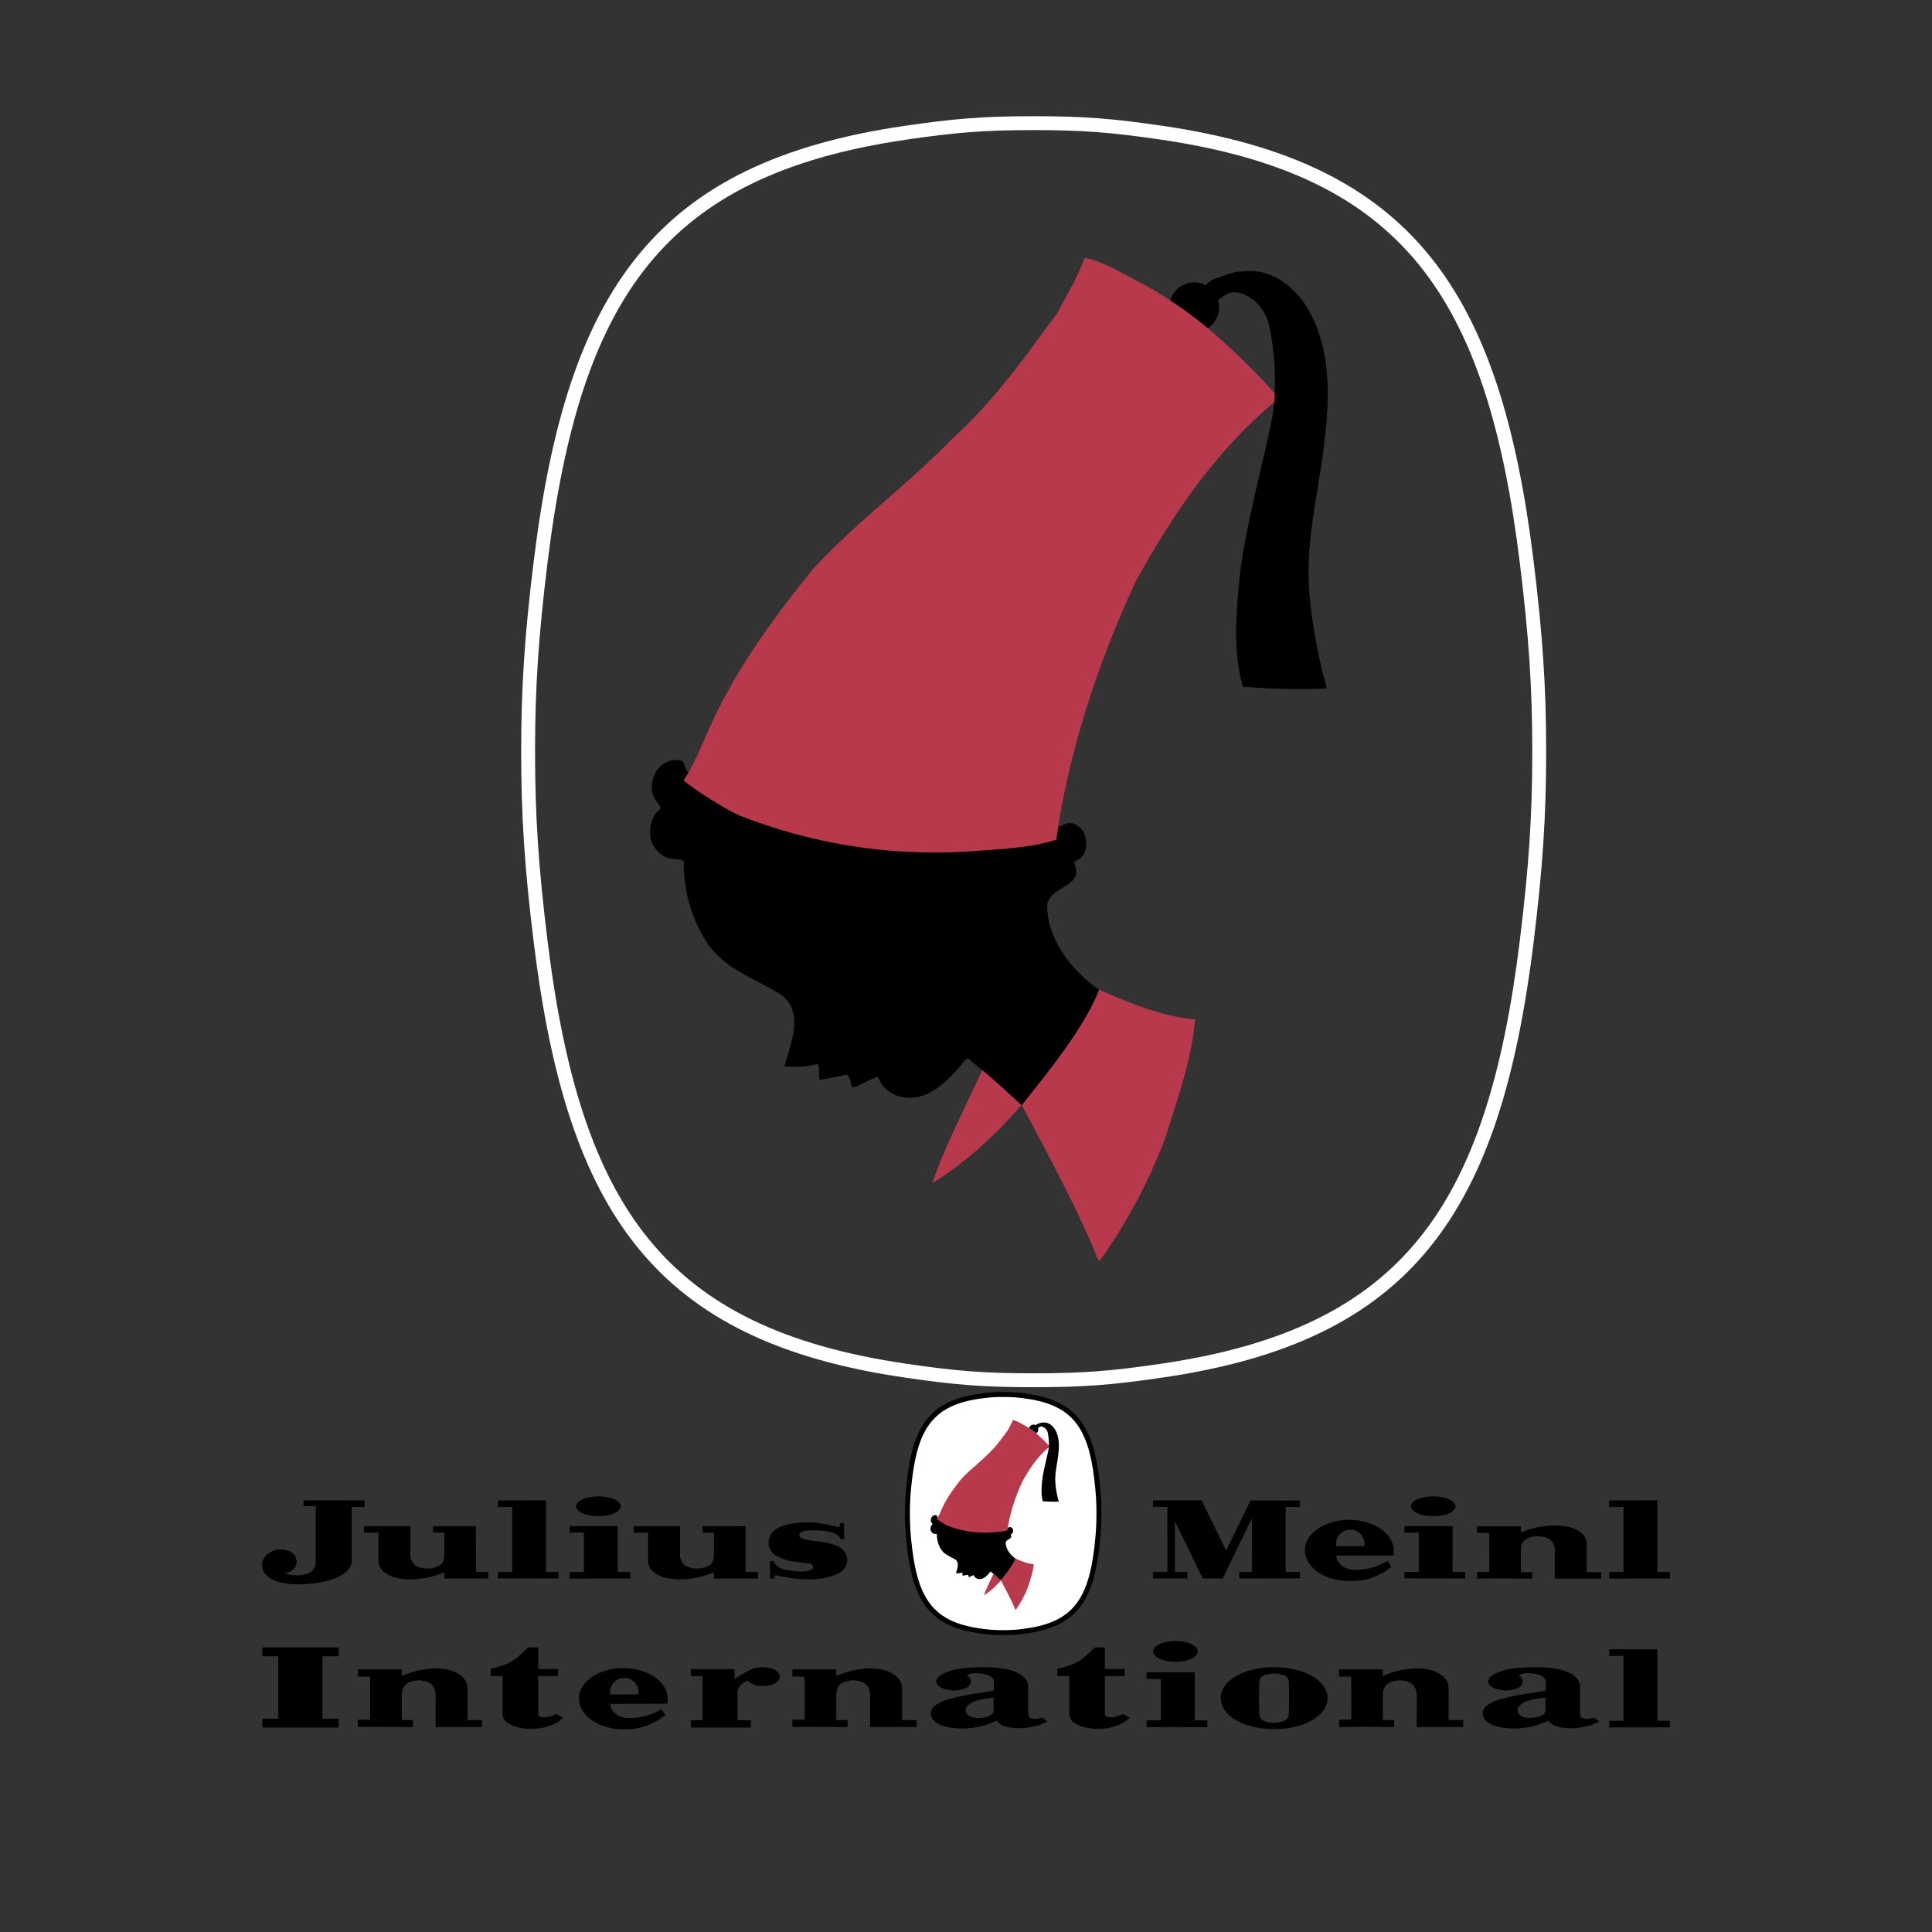
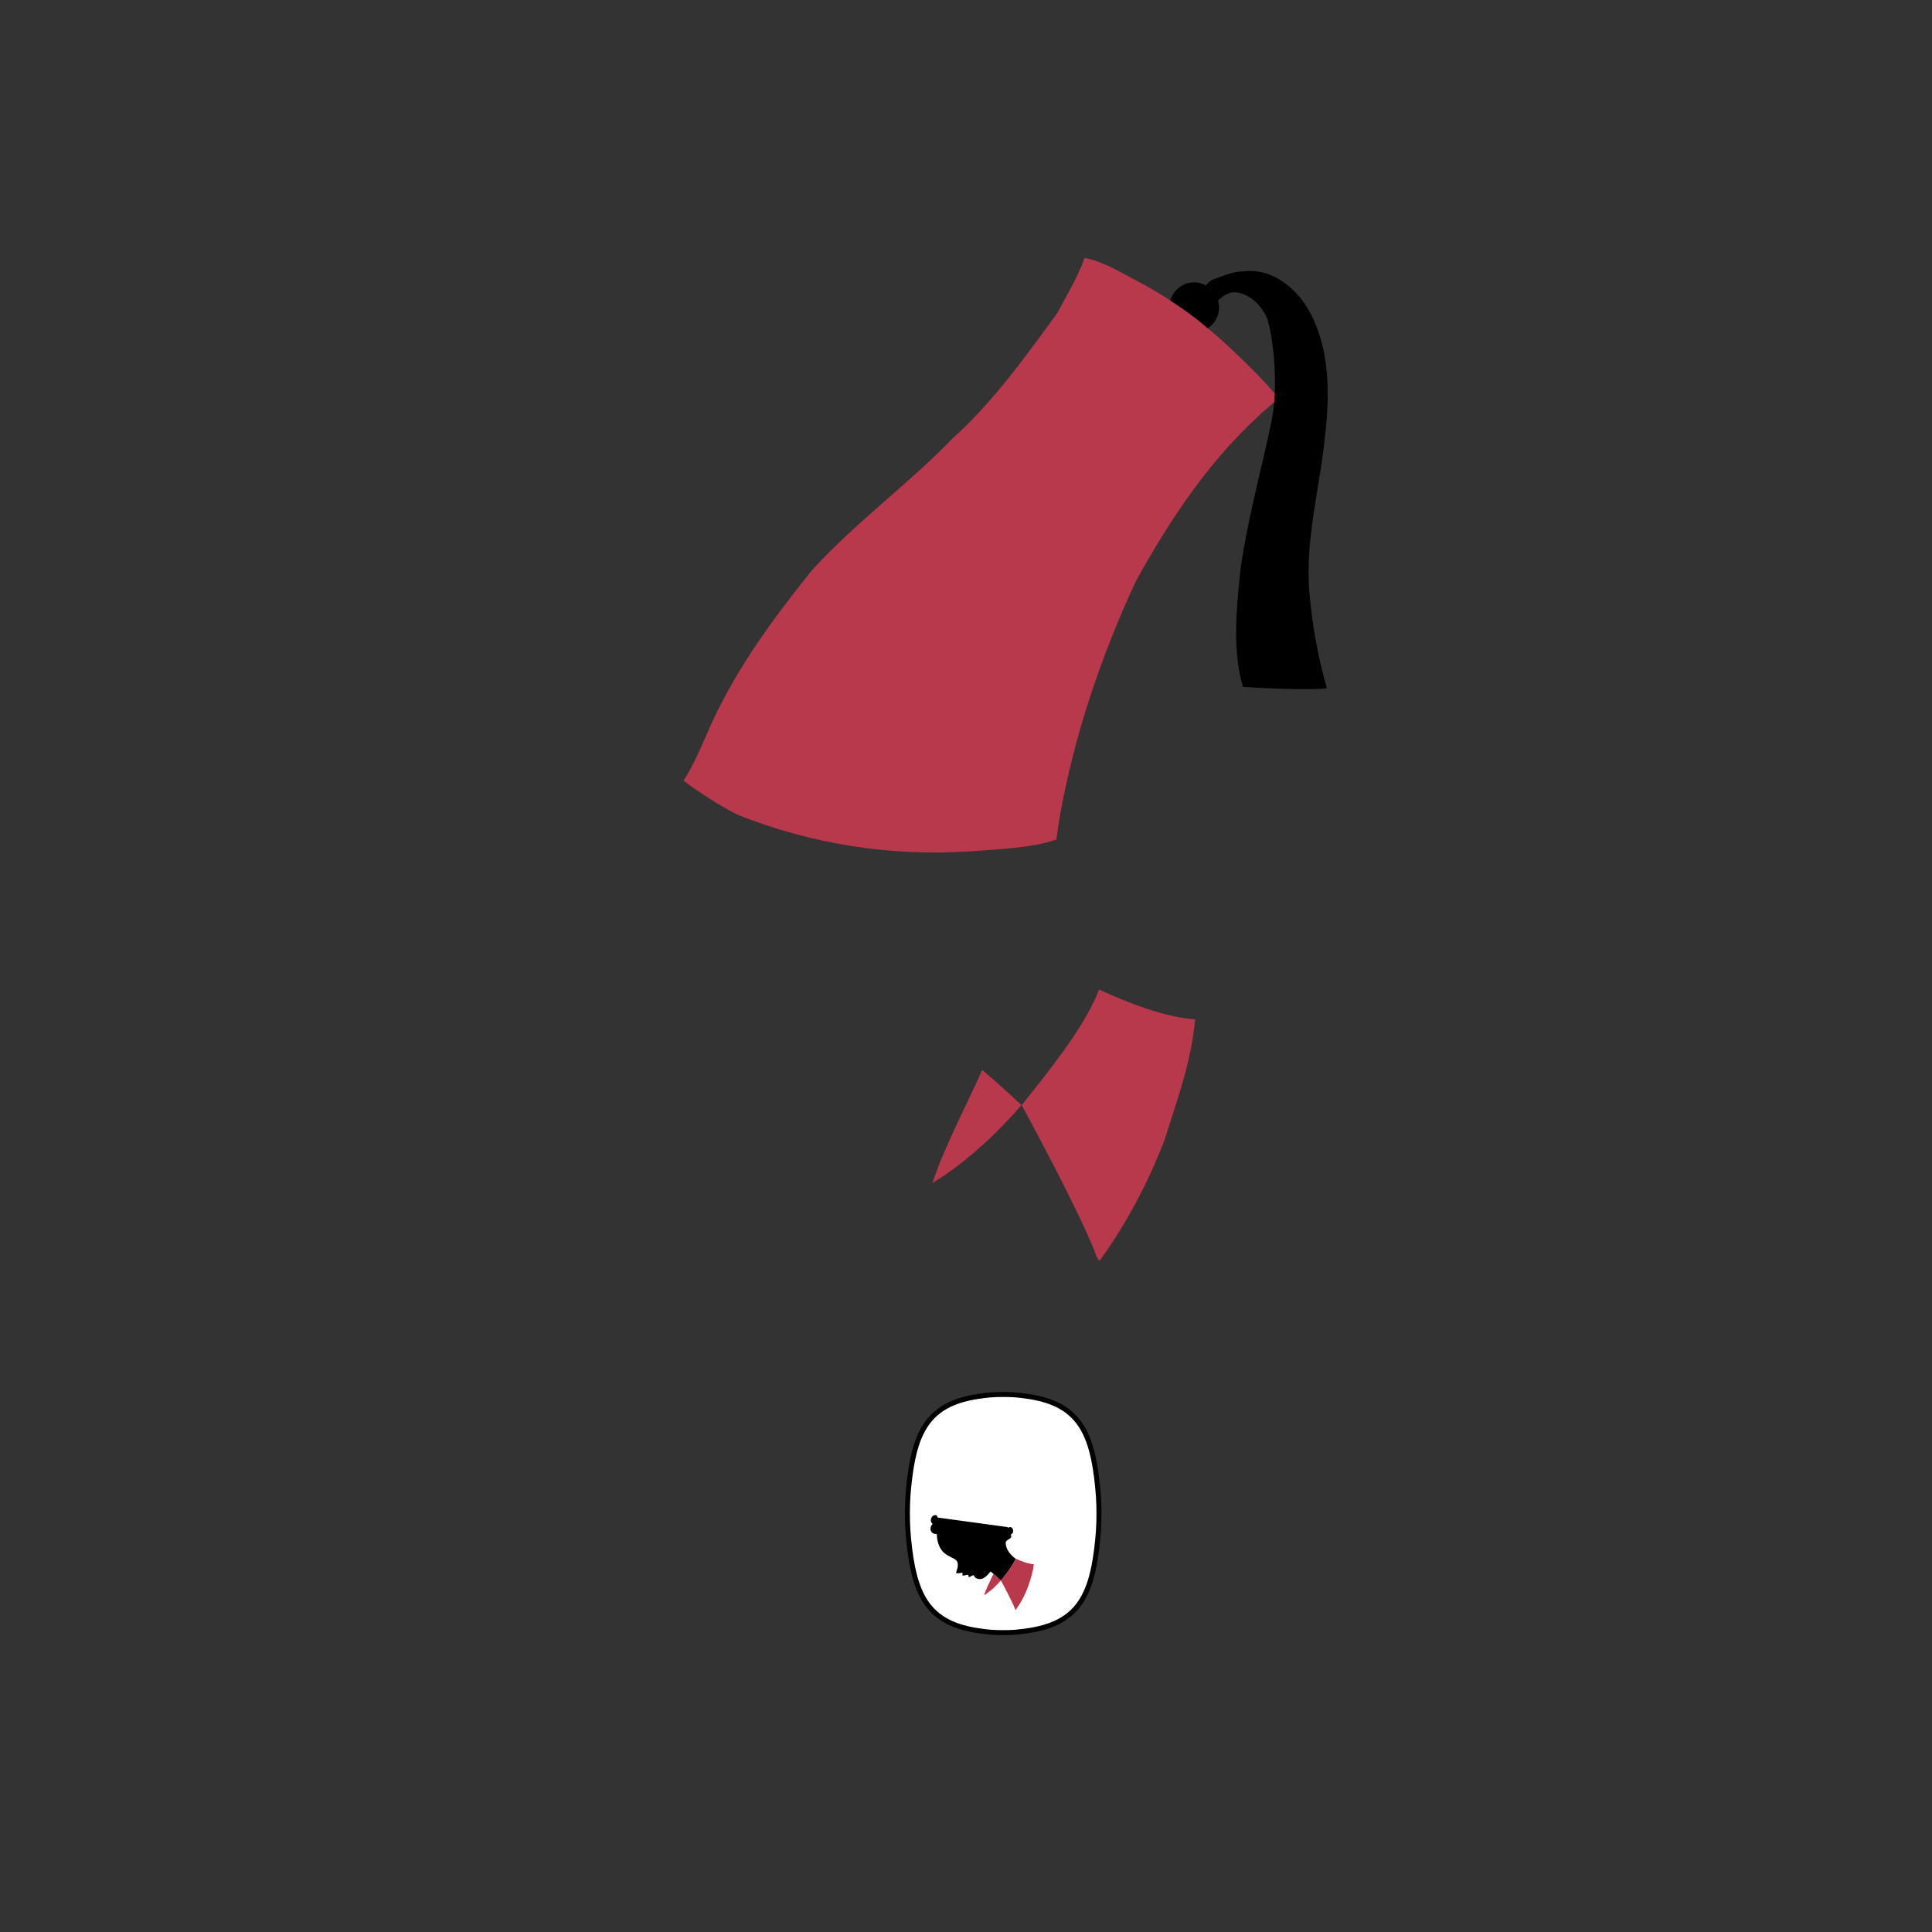
<svg xmlns="http://www.w3.org/2000/svg" width="2500" height="2500" viewBox="0 0 192.756 192.756">
  <rect x="0" y="0" width="192.756" height="192.756" fill="#333333" stroke="none" />
  <path fill-rule="evenodd" clip-rule="evenodd" fill="#fff" fill-opacity="0" d="M0 0h192.756v192.756H0V0z" />
-   <path fill-rule="evenodd" clip-rule="evenodd" d="M119.885 149.695l2.443 5.012 2.43-5.004 4.945-.002-.008.656-1.425-.009v6.482l1.425.002.008.643-6.057.011v-.654l1.252-.006.01-5.363-2.92 6.023h-1.986l-2.779-5.713-.002 5.061 1.234-.012v.655l-3.414.007-.01-.66 1.444-.002-.004-6.476h-1.434v-.655l4.848.004zM165.35 156.826l1.252.006v.654l-6.055.008.008-.662 1.424-.002v-6.482l-1.424.009-.008-.656 4.81-.01-.007 7.135zM165.35 171.678l1.252.006v.654l-6.055.01.008-.662 1.424-.004v-6.481l-1.424.01-.008-.658 4.81-.008-.007 7.133zM155.115 157.498l.006-2.863c0-.471-.238-.947-.637-1.133-.688-.322-1.549-.305-2.207.043-.371.197-.531.615-.531 1-.02.174-.002 2.314-.002 2.314h1.125v.639l-4.283-.02-1.221.02v-.672h1.221l-.006-3.887-1.215-.006v-.654h4.363v.605a9.778 9.778 0 0 1 2.586-.645c1.422-.145 3.082.039 3.801 1.088.176.256.191.652.191 1.016v2.516l1.441-.002.008.641h-4.64zM86.812 172.314l.005-3.16c0-.521-.239-1.047-.637-1.252a2.338 2.338 0 0 0-2.207.047c-.373.219-.531.682-.531 1.105-.021.191-.001 2.555-.001 2.555h1.124v.705l-4.282-.02-1.222.02v-.742h1.221l-.005-4.291-1.216-.006v-.723h4.364v.668a9.032 9.032 0 0 1 2.586-.711c1.422-.16 3.08.043 3.8 1.199.176.283.191.723.191 1.123l.001 2.777h1.441l.008.705h-4.64v.001zM141.346 172.314l.006-3.16c0-.521-.24-1.047-.637-1.252a2.338 2.338 0 0 0-2.207.047c-.373.219-.531.682-.531 1.105-.021.191-.002 2.555-.002 2.555h1.123v.705l-4.281-.02-1.223.02v-.742h1.221l-.004-4.291-1.217-.006v-.723h4.365v.668a9.023 9.023 0 0 1 2.586-.711c1.422-.16 3.08.043 3.799 1.199.176.283.191.723.191 1.123l.002 2.777h1.441l.008.705h-4.64v.001zM43.461 172.314l.006-3.16c0-.521-.239-1.047-.637-1.252a2.34 2.34 0 0 0-2.208.047c-.372.219-.53.682-.53 1.105-.021.191-.002 2.555-.002 2.555h1.124v.705l-4.283-.02-1.222.02v-.742h1.221l-.004-4.291-1.215-.006v-.723h4.363v.668a9.041 9.041 0 0 1 2.586-.711c1.421-.16 3.08.043 3.799 1.199.176.283.191.723.191 1.123l.001 2.777h1.441l.008.705h-4.639v.001zM144.926 156.826l1.252.006v.654l-6.057-.011.008-.643 1.426-.002v-3.926l-1.444.01.01-.654 4.811.004-.006 4.562zM140.773 150.281c0-.545.996-.988 2.223-.988 1.229 0 2.223.443 2.223.988 0 .547-.994.99-2.223.99-1.226 0-2.223-.443-2.223-.99zM119.199 171.633l1.252.008v.685l-6.056-.01.007-.675 1.426-.004v-4.121l-1.443.009.01-.685 4.81.004-.006 4.789zM115.047 164.762c0-.574.996-1.037 2.225-1.037 1.227 0 2.223.463 2.223 1.037s-.996 1.039-2.223 1.039c-1.229 0-2.225-.465-2.225-1.039zM139.039 154.68c0-1.682-1.982-3.045-4.426-3.045s-4.424 1.363-4.424 3.045c0 0 .125.129.01.014 0 1.682 1.98 3.043 4.426 3.043 1.299 0 2.02-.152 3.172-.732.43-.215 1.023-.689 1.023-.689l-.391-.598-.168.111a6.094 6.094 0 0 1-3.262.785c-.732-.025-1.676-.58-1.676-1.414l5.705-.012.011-.508zm-5.736-.416l-.004-.246c0-.771.635-1.4 1.418-1.4s1.42.629 1.42 1.4l.004.242-2.838.004zM66.606 169.469c0-1.68-1.981-3.043-4.425-3.043s-4.425 1.363-4.425 3.043c0 0 .125.129.01.016 0 1.682 1.981 3.043 4.425 3.043 1.299 0 2.021-.152 3.173-.732.43-.215 1.023-.689 1.023-.689l-.391-.598-.167.111a6.078 6.078 0 0 1-3.262.783c-.733-.023-1.677-.578-1.677-1.412l5.706-.012.01-.51zm-5.735-.414l-.004-.246c0-.773.634-1.4 1.417-1.4.785 0 1.419.627 1.419 1.4l.004.24-2.836.006zM36.369 149.697l.007.652h-1.292l.011 5.371c0 1.242-1.848 2.01-3.523 2.217-1.734.217-4.182.328-5.222-1.043-.17-.326-.297-.936-.085-1.305.191-.436.637-.738 1.168-.936.7-.15 1.591-.043 2.016.566.106.281.212.631.085.914-.105.348-.283.498-.586.664-.22.121-.423.115-.624.16.87.262 1.89.35 2.717-.129.424-.414.463-.652.467-1.262v-5.307h-1.231l.007-.57 6.085.008zM40.952 152.27l-.006 2.861c0 .471.239.947.637 1.133.688.322 1.549.305 2.208-.043.373-.197.531-.615.531-1 .021-.174.002-2.314.002-2.314H43.2v-.637h4.282l.006 4.557 1.216.006v.654H44.34v-.605a9.856 9.856 0 0 1-2.586.645c-1.421.145-3.08-.039-3.8-1.086-.175-.258-.191-.654-.191-1.018l-.001-2.516-1.441.002-.008-.639h4.639zM54.473 156.826l1.252.006v.654l-6.056-.011.007-.643 1.426-.002v-6.482l-1.426.009-.007-.656 4.81-.01-.006 7.135zM67.855 152.27l-.006 2.861c0 .471.238.947.636 1.133.688.322 1.549.305 2.208-.043.372-.197.53-.615.53-1 .021-.174.002-2.314.002-2.314h-1.124v-.637h4.282l.005 4.557 1.216.006v.654H71.24v-.605a9.856 9.856 0 0 1-2.586.645c-1.422.145-3.081-.039-3.799-1.086-.176-.258-.192-.654-.192-1.018l-.001-2.516-1.441.002-.008-.639h4.642zM83.714 152.383l.15-.443.347.006.011 1.602s-.169.02-.381-.004c-.271-.764-1.605-.846-2.716-.869-.496-.01-1.348.057-1.38.479-.018.24.261.395.847.492 1.297.219 3.781.219 3.938 1.871.058.609-.31 1.164-.8 1.418-1.878.975-4.294.654-6.395.219 0-.018-.13.33-.114.334.016.002-.407 0-.407 0l.002-1.74.382.016c.34.891 1.604.947 2.441 1.021.529.049 1.49-.033 1.49-.426 0-.344-.512-.377-.635-.393-1.351-.18-1.933-.172-3.029-.732-.459-.236-.781-.77-.789-1.291-.007-.545.316-1.098.723-1.359.625-.4 1.417-.637 2.792-.691 1.231-.049 2.289.177 3.523.49zM61.63 156.826l1.251.006v.654l-6.038.008-.01-.662 1.426-.002v-3.926l-1.44.006.007-.65 4.81.004-.006 4.562zM57.479 150.281c0-.545.994-.988 2.223-.988 1.228 0 2.223.443 2.223.988 0 .547-.995.99-2.223.99-1.229 0-2.223-.443-2.223-.99zM26.172 171.48h1.593v-6.232h-1.593v-.887h7.618v.887h-1.614v6.232h1.614v.875h-7.618v-.875zM48.961 166.49c1.674-.377 2.246-.688 3.37-1.785l.367-.344h1v2.162h1.981v.709h-1.981v3.527c0 .287 0 .32.062.398.062.111.286.178.572.178.367 0 .632-.078 1.143-.332l.715.365c-.368.334-.511.445-.899.633-.653.311-1.47.488-2.307.488-.817 0-1.634-.178-2.165-.488-.511-.277-.674-.576-.674-1.188v-3.582H48.96v-.741h.001zM68.925 171.635h1.164v-4.402h-1.164v-.709h4.35v.998c.368-.244.49-.332.898-.555.858-.488 1.246-.633 1.879-.633 1.042 0 1.756.4 1.756.955 0 .52-.755.932-1.695.932-.633 0-1.042-.133-1.552-.545-.716.389-.981.699-.981 1.242v2.717h1.328v.721h-5.983v-.721zM99.168 167.932c0-.389-.061-.498-.389-.699-.307-.199-.816-.299-1.408-.299-.367 0-.551.045-.899.189.266.211.389.387.389.643 0 .533-.715.887-1.695.887-.96 0-1.757-.41-1.757-.898 0-.344.388-.666 1.103-.953.306-.111.592-.199.878-.256.592-.121 1.633-.211 2.676-.211 1.51 0 2.613.166 3.328.512.715.311 1.184.842 1.184 1.342v2.506l.021.266c0 .133.02.211.02.223.02.166.307.309.592.309.145 0 .287-.021.512-.076l.203-.066.572.389c-.184.088-.285.166-.387.199-.572.287-1.635.488-2.473.488-.387 0-.816-.045-1.184-.135-.553-.143-.756-.266-1.021-.643-.92.443-1.367.576-2.227.709-.387.057-.796.09-1.184.09-1.899 0-3.145-.588-3.145-1.486 0-.465.266-.787.939-1.119.654-.322 1.634-.566 3.329-.844a70.135 70.135 0 0 0 1.287-.199c.162-.021.408-.078.734-.145v-.723h.002zm-.041 1.441c-.756.066-1.51.223-1.898.365-.552.213-.878.545-.878.889 0 .465.489.775 1.267.775.488 0 1.041-.145 1.305-.344.186-.133.205-.221.205-.521v-1.164h-.001zM105.498 166.49c1.674-.377 2.246-.688 3.369-1.785l.369-.344h1v2.162h1.98v.709h-1.98v3.527c0 .287 0 .32.061.398.062.111.285.178.572.178.367 0 .633-.078 1.143-.332l.715.365c-.365.334-.51.445-.896.633-.654.311-1.471.488-2.309.488-.816 0-1.635-.178-2.166-.488-.51-.277-.674-.576-.674-1.188v-3.582h-1.184v-.741zM127.117 166.334c3.023 0 5.33 1.342 5.33 3.096 0 1.74-2.307 3.082-5.33 3.082-3.002 0-5.33-1.342-5.33-3.082 0-1.754 2.328-3.096 5.33-3.096zm-1.512 3.096c.021.387.021.688.021.875v.244c0 .688.041.887.348 1.064.203.156.734.277 1.143.277s.92-.121 1.164-.277c.164-.123.266-.277.287-.443.02-.123.02-.41.041-.865v-1.764c-.021-.453-.021-.742-.041-.865-.021-.166-.123-.32-.287-.443-.244-.154-.756-.266-1.164-.266s-.939.111-1.143.266c-.307.201-.348.389-.348 1.076v.232c.001.201.001.5-.021.889zM154.227 167.932c0-.389-.061-.498-.389-.699-.307-.199-.816-.299-1.408-.299-.367 0-.551.045-.898.189.266.211.389.387.389.643 0 .533-.715.887-1.695.887-.961 0-1.758-.41-1.758-.898 0-.344.389-.666 1.104-.953.307-.111.592-.199.879-.256.592-.121 1.633-.211 2.674-.211 1.512 0 2.615.166 3.33.512.715.311 1.184.842 1.184 1.342v2.506l.021.266c0 .133.02.211.02.223.021.166.307.309.594.309.143 0 .285-.021.51-.076l.203-.066.572.389c-.184.088-.285.166-.389.199-.57.287-1.633.488-2.471.488-.387 0-.816-.045-1.184-.135-.551-.143-.756-.266-1.021-.643-.92.443-1.369.576-2.227.709-.387.057-.795.09-1.184.09-1.898 0-3.145-.588-3.145-1.486 0-.465.266-.787.939-1.119.652-.322 1.633-.566 3.328-.844a70.135 70.135 0 0 0 1.287-.199c.162-.021.408-.078.734-.145v-.723h.001zm-.041 1.441c-.756.066-1.512.223-1.898.365-.553.213-.879.545-.879.889 0 .465.49.775 1.266.775.49 0 1.043-.145 1.309-.344.184-.133.203-.221.203-.521v-1.164h-.001z" />
  <path d="M109.643 151.008c0 1.219-.066 2.189-.234 3.572-.627 5.107-2.264 7.443-6.889 8.123-.943.139-1.48.184-2.432.184s-1.49-.045-2.434-.184c-4.625-.68-6.261-3.016-6.887-8.123-.17-1.383-.235-2.354-.235-3.572s.064-2.189.235-3.574c.625-5.105 2.261-7.443 6.887-8.123.943-.139 1.482-.182 2.434-.182s1.488.043 2.432.182c4.625.68 6.262 3.018 6.889 8.123.167 1.384.234 2.355.234 3.574z" fill-rule="evenodd" clip-rule="evenodd" fill="#fff" stroke="#000" stroke-width=".495" stroke-miterlimit="2.613" />
  <path d="M101.318 155.5l.002.004-.043.113c-.309.701-.922 1.443-1.416 2.07.051.094 1.012 1.855 1.375 2.754.025.064.041.146.098.188.512-.711.91-1.471 1.219-2.262.236-.75.512-1.486.586-2.303-.58-.037-1.293-.322-1.821-.564zM98.174 159.158c.607-.365 1.197-.91 1.682-1.473-.035-.033-.463-.438-.742-.662-.303.682-.704 1.43-.94 2.135z" fill-rule="evenodd" clip-rule="evenodd" fill="#b8394b" />
  <path d="M101.318 155.5c-.52-.355-.982-.965-.977-1.598.057-.301.424-.301.545-.555a.424.424 0 0 0-.041-.254c.074-.041.17-.09.203-.18.049-.131.041-.318-.047-.432-.066-.074-.148-.131-.244-.123-.064-.027-.188.146-.242-.002l-6.926-.945c-.09-.043-.094-.16-.139-.227-.187-.059-.358.016-.479.162-.089.146-.146.359-.057.521.024.082.113.131.122.213-.179.146-.22.359-.187.58.049.172.203.334.374.367.089.016.187 0 .252.049a2.734 2.734 0 0 0 .431 1.527c.333.514.926.691 1.406.994.455.336.17.955.065 1.355.211.016.43.008.625-.049.057.082.008.205.04.303.172-.025.342-.059.513-.098.073.057.065.162.114.244.129-.033.243-.115.366-.164.039-.008.082-.057.121-.016a.578.578 0 0 0 .447.359c.52.098.91-.359 1.211-.727.018 0 .033 0 .049.008.055.049.137.119.191.16.02.014.039.031.059.047.279.225.707.629.742.662.002 0 .002-.002.002-.002l.004.004c.494-.627 1.107-1.369 1.416-2.07l.043-.113c0 .002-.002.002-.002 0z" fill-rule="evenodd" clip-rule="evenodd" />
-   <path d="M93.89 150.719c.498-1.174 1.227-2.172 2.015-3.15.845-.922 1.796-1.6 2.65-2.48.756-.678 1.381-1.551 1.982-2.377.18-.342.383-.668.512-1.035.375.072.699.285 1.033.457 0 0 .574.293 1.125.73.592.469 1.34 1.227 1.506 1.467l-.172.15c-1.078.928-1.865 2.113-2.525 3.309-.654 1.412-1.16 2.896-1.439 4.467l-.061.412c-.463.164-1.107.182-1.619.223a10.089 10.089 0 0 1-4.373-.678 6.65 6.65 0 0 1-1.054-.66c-.001-.001.161-.226.42-.835z" fill-rule="evenodd" clip-rule="evenodd" fill="#b8394b" />
-   <path d="M105.594 145.033c.105-.906.082-1.879-.455-2.588-.275-.334-.641-.572-1.096-.514-.203 0-.375.09-.553.146-.07.027-.111.074-.15.115a.463.463 0 0 0-.67.287 5.187 5.187 0 0 1 .705.526.474.474 0 0 0 .217-.396.497.497 0 0 0-.021-.129.932.932 0 0 1 .146-.109c.164-.098.35-.023.488.074.129.09.227.229.293.367.129.424.182 1.131.129 1.656s-.496 2.049-.635 3.119c-.072.709-.152 1.51.051 2.195.502.033 1.08.057 1.561.033l.023-.018a9.319 9.319 0 0 1-.309-1.6c-.138-1.109.17-2.095.276-3.164z" fill-rule="evenodd" clip-rule="evenodd" />
-   <path d="M153.568 74.996c0 6.436-.346 11.563-1.24 18.865-3.305 26.964-11.939 39.292-36.354 42.88-4.982.734-7.822.967-12.844.967s-7.867-.232-12.85-.967c-24.413-3.588-33.048-15.916-36.351-42.88-.897-7.301-1.239-12.429-1.239-18.865 0-6.432.342-11.558 1.239-18.862 3.303-26.962 11.938-39.292 36.351-42.881 4.983-.731 7.829-.966 12.85-.966s7.861.234 12.844.966c24.414 3.589 33.049 15.919 36.354 42.881.895 7.304 1.24 12.43 1.24 18.862z" fill="none" stroke="#fff" stroke-width="1.386" stroke-miterlimit="2.613" />
  <path d="M109.623 98.715l.02.016-.23.598c-1.629 3.703-4.863 7.619-7.477 10.934.27.496 5.342 9.795 7.262 14.533.129.344.215.775.516.99 2.703-3.748 4.805-7.756 6.432-11.936 1.248-3.963 2.707-7.842 3.092-12.15-3.058-.202-6.826-1.704-9.615-2.985zM93.022 118.029c3.211-1.934 6.329-4.807 8.884-7.773-.184-.176-2.449-2.314-3.914-3.5-1.604 3.599-3.72 7.553-4.97 11.273z" fill-rule="evenodd" clip-rule="evenodd" fill="#b8394b" />
-   <path d="M109.623 98.715c-2.736-1.879-5.184-5.089-5.145-8.435.299-1.594 2.23-1.594 2.873-2.931.086-.474-.041-.949-.215-1.334.389-.216.9-.476 1.074-.949.258-.689.213-1.681-.256-2.284-.346-.388-.775-.689-1.289-.646-.34-.151-.986.775-1.27-.016l-36.567-4.987c-.478-.227-.496-.844-.734-1.202-.987-.302-1.889.086-2.532.862-.472.775-.771 1.895-.299 2.756.128.431.6.69.643 1.121-.944.775-1.16 1.896-.987 3.061.257.904 1.072 1.765 1.975 1.938.472.087.985 0 1.33.258a14.472 14.472 0 0 0 2.274 8.059c1.76 2.715 4.892 3.663 7.423 5.256 2.401 1.768.899 5.041.342 7.154 1.116.086 2.274.043 3.304-.26.301.432.043 1.078.214 1.594a29.764 29.764 0 0 0 2.703-.516c.387.301.344.861.601 1.293.685-.172 1.287-.604 1.93-.861.215-.045.43-.303.644-.088.343.992 1.331 1.723 2.36 1.896 2.746.518 4.805-1.896 6.394-3.836.086 0 .17 0 .257.045.29.258.723.623 1.012.846.1.076.203.16.311.246 1.465 1.186 3.73 3.324 3.914 3.5l.014-.018.016.023c2.613-3.314 5.848-7.23 7.477-10.934l.23-.598c-.009-.003-.015-.009-.021-.013z" fill-rule="evenodd" clip-rule="evenodd" />
  <path d="M70.413 73.475c2.626-6.201 6.479-11.462 10.639-16.633 4.462-4.868 9.483-8.446 13.986-13.098 3.992-3.577 7.296-8.187 10.468-12.54.945-1.81 2.02-3.533 2.705-5.473 1.973.387 3.689 1.508 5.449 2.414 0 0 3.035 1.547 5.941 3.859 3.123 2.479 7.072 6.471 7.949 7.744l-.908.795c-5.697 4.889-9.848 11.155-13.328 17.463-3.457 7.459-6.131 15.294-7.605 23.585l-.314 2.171c-2.445.861-5.852.958-8.554 1.174-8.237.559-16.046-.818-23.082-3.576-1.588-.733-4.192-2.408-5.565-3.485-.001.001.856-1.184 2.219-4.4z" fill-rule="evenodd" clip-rule="evenodd" fill="#b8394b" />
  <path d="M132.203 43.455c.557-4.783.43-9.911-2.404-13.659-1.459-1.767-3.389-3.016-5.791-2.714-1.072 0-1.973.475-2.916.775-.365.142-.586.387-.793.613a2.436 2.436 0 0 0-1.156-.3 2.48 2.48 0 0 0-2.379 1.812c.885.572 1.871 1.26 2.848 2.035.291.23.582.479.875.737a2.49 2.49 0 0 0 1.139-2.091c0-.237-.047-.464-.107-.682.266-.238.529-.442.775-.573.857-.517 1.842-.129 2.572.387.688.474 1.203 1.206 1.545 1.938.688 2.241.965 5.974.688 8.747-.281 2.773-2.617 10.815-3.348 16.458-.387 3.749-.814 7.972.258 11.59 2.658.173 5.705.301 8.236.173l.129-.085a48.993 48.993 0 0 1-1.627-8.445c-.731-5.858.896-11.072 1.456-16.716z" fill-rule="evenodd" clip-rule="evenodd" />
</svg>